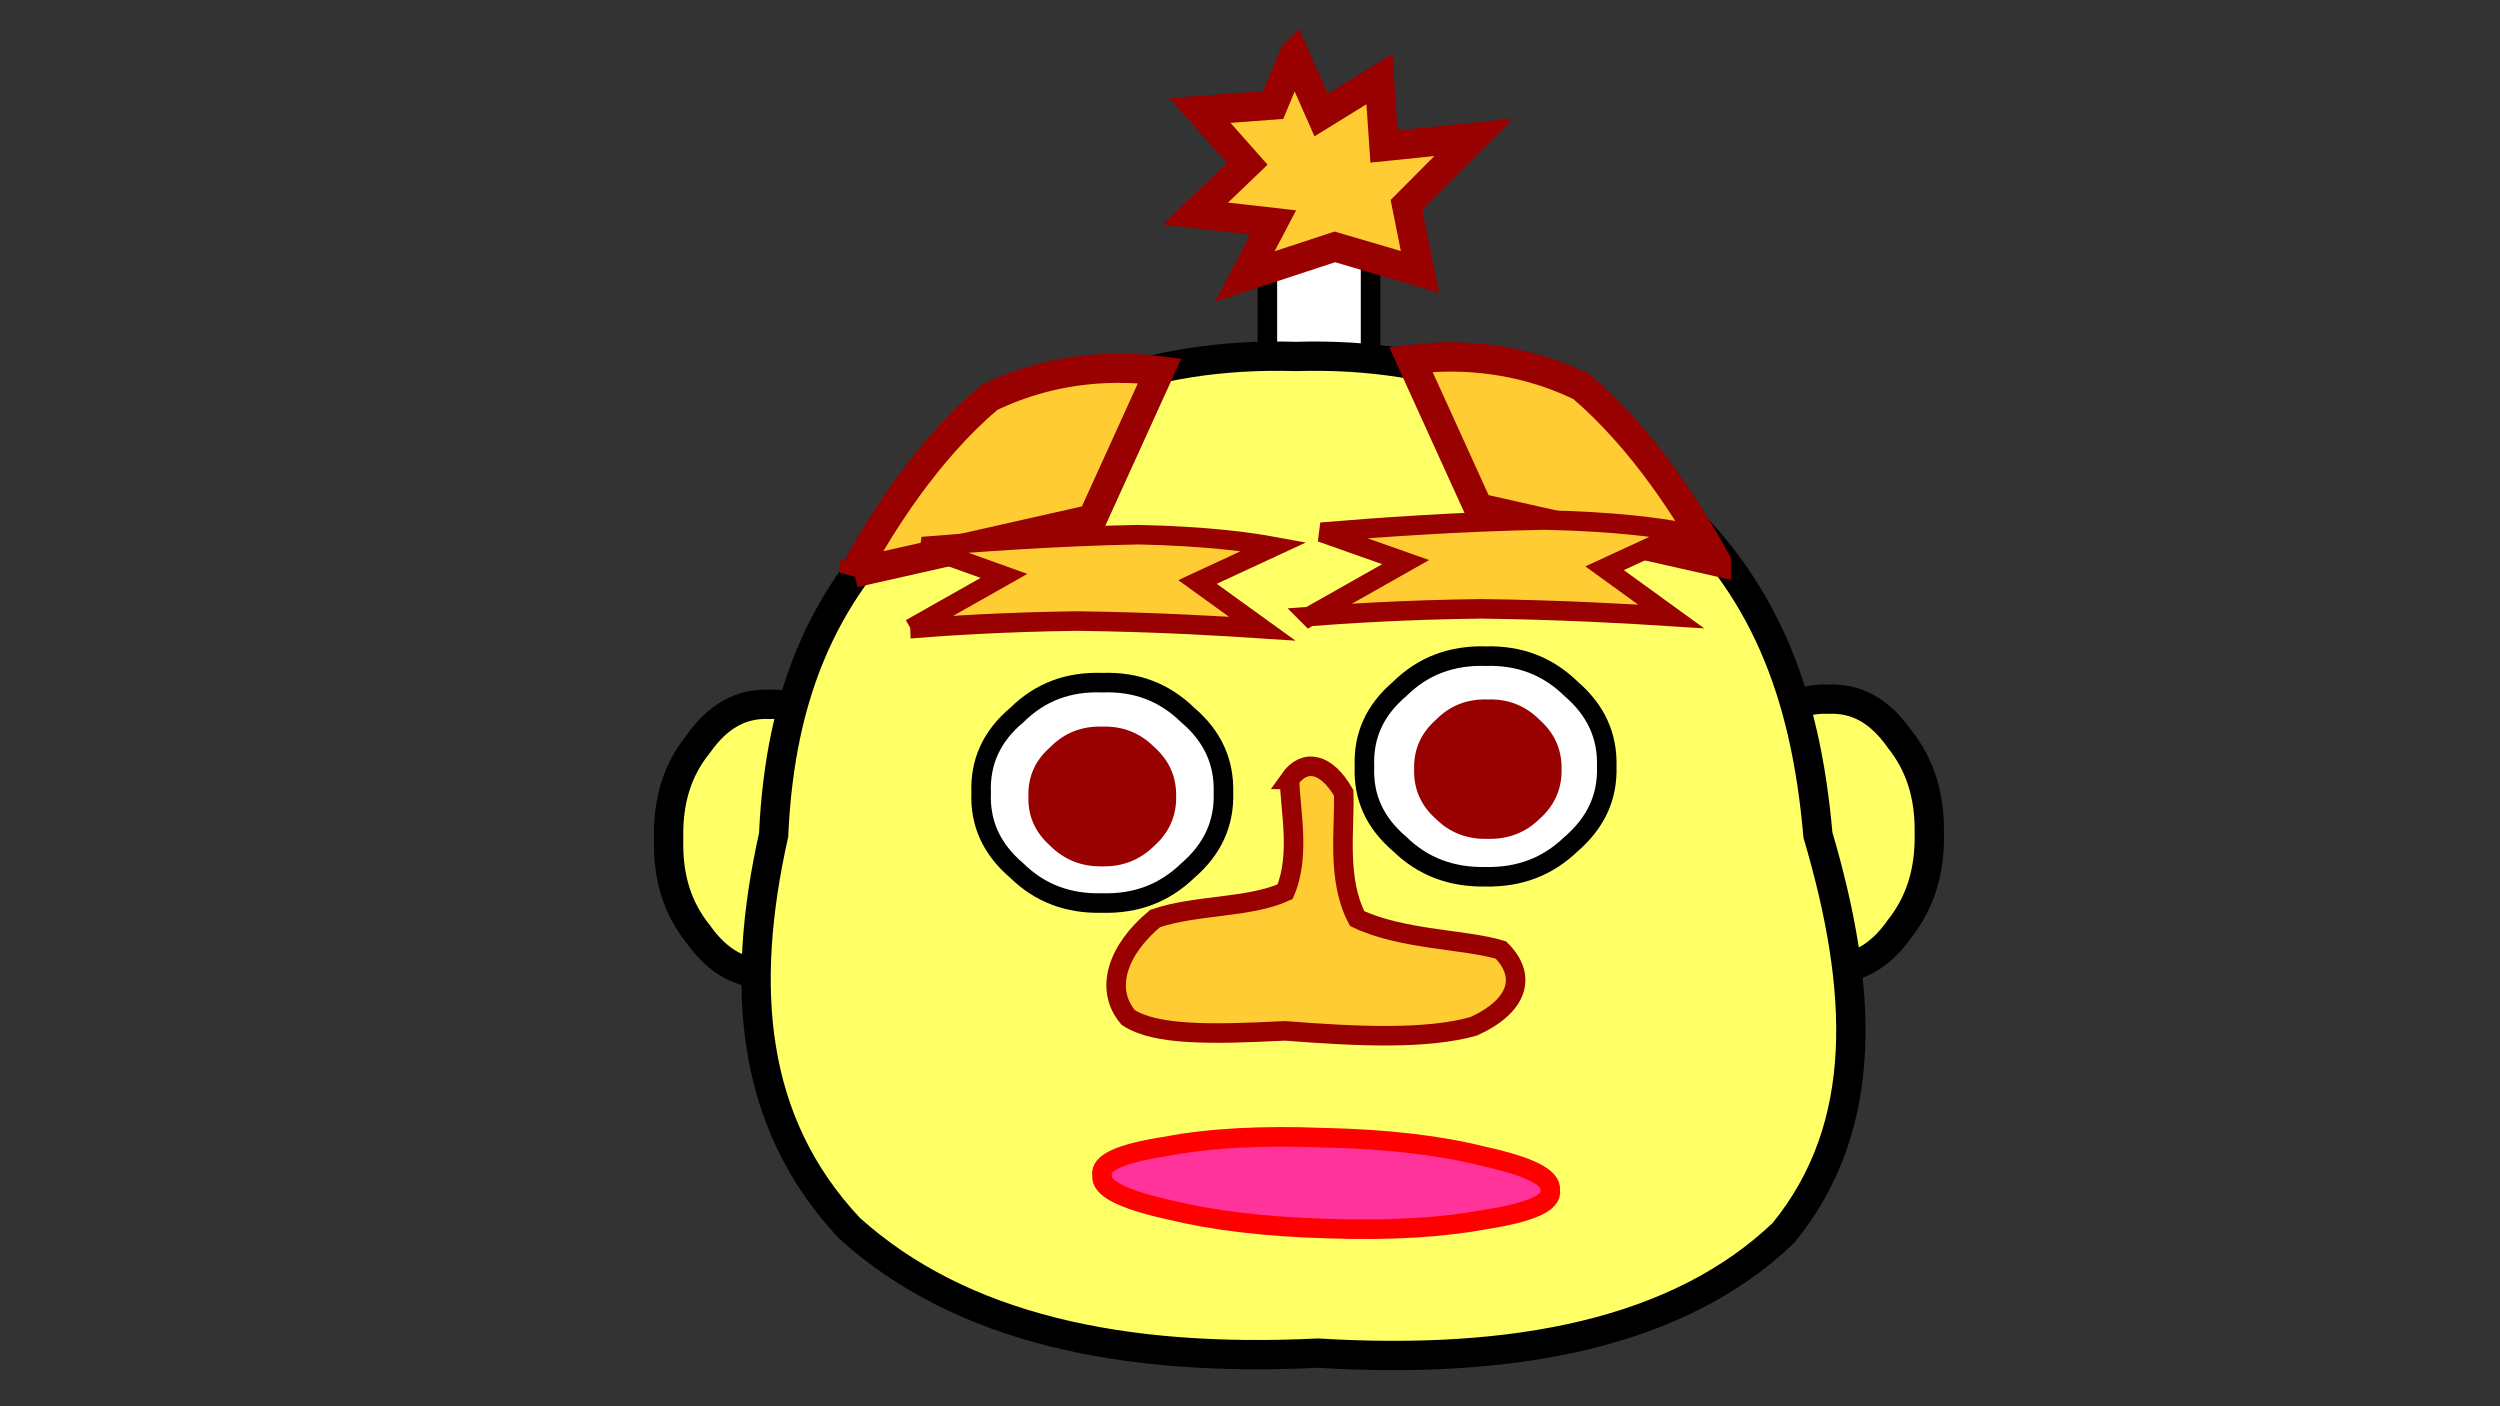
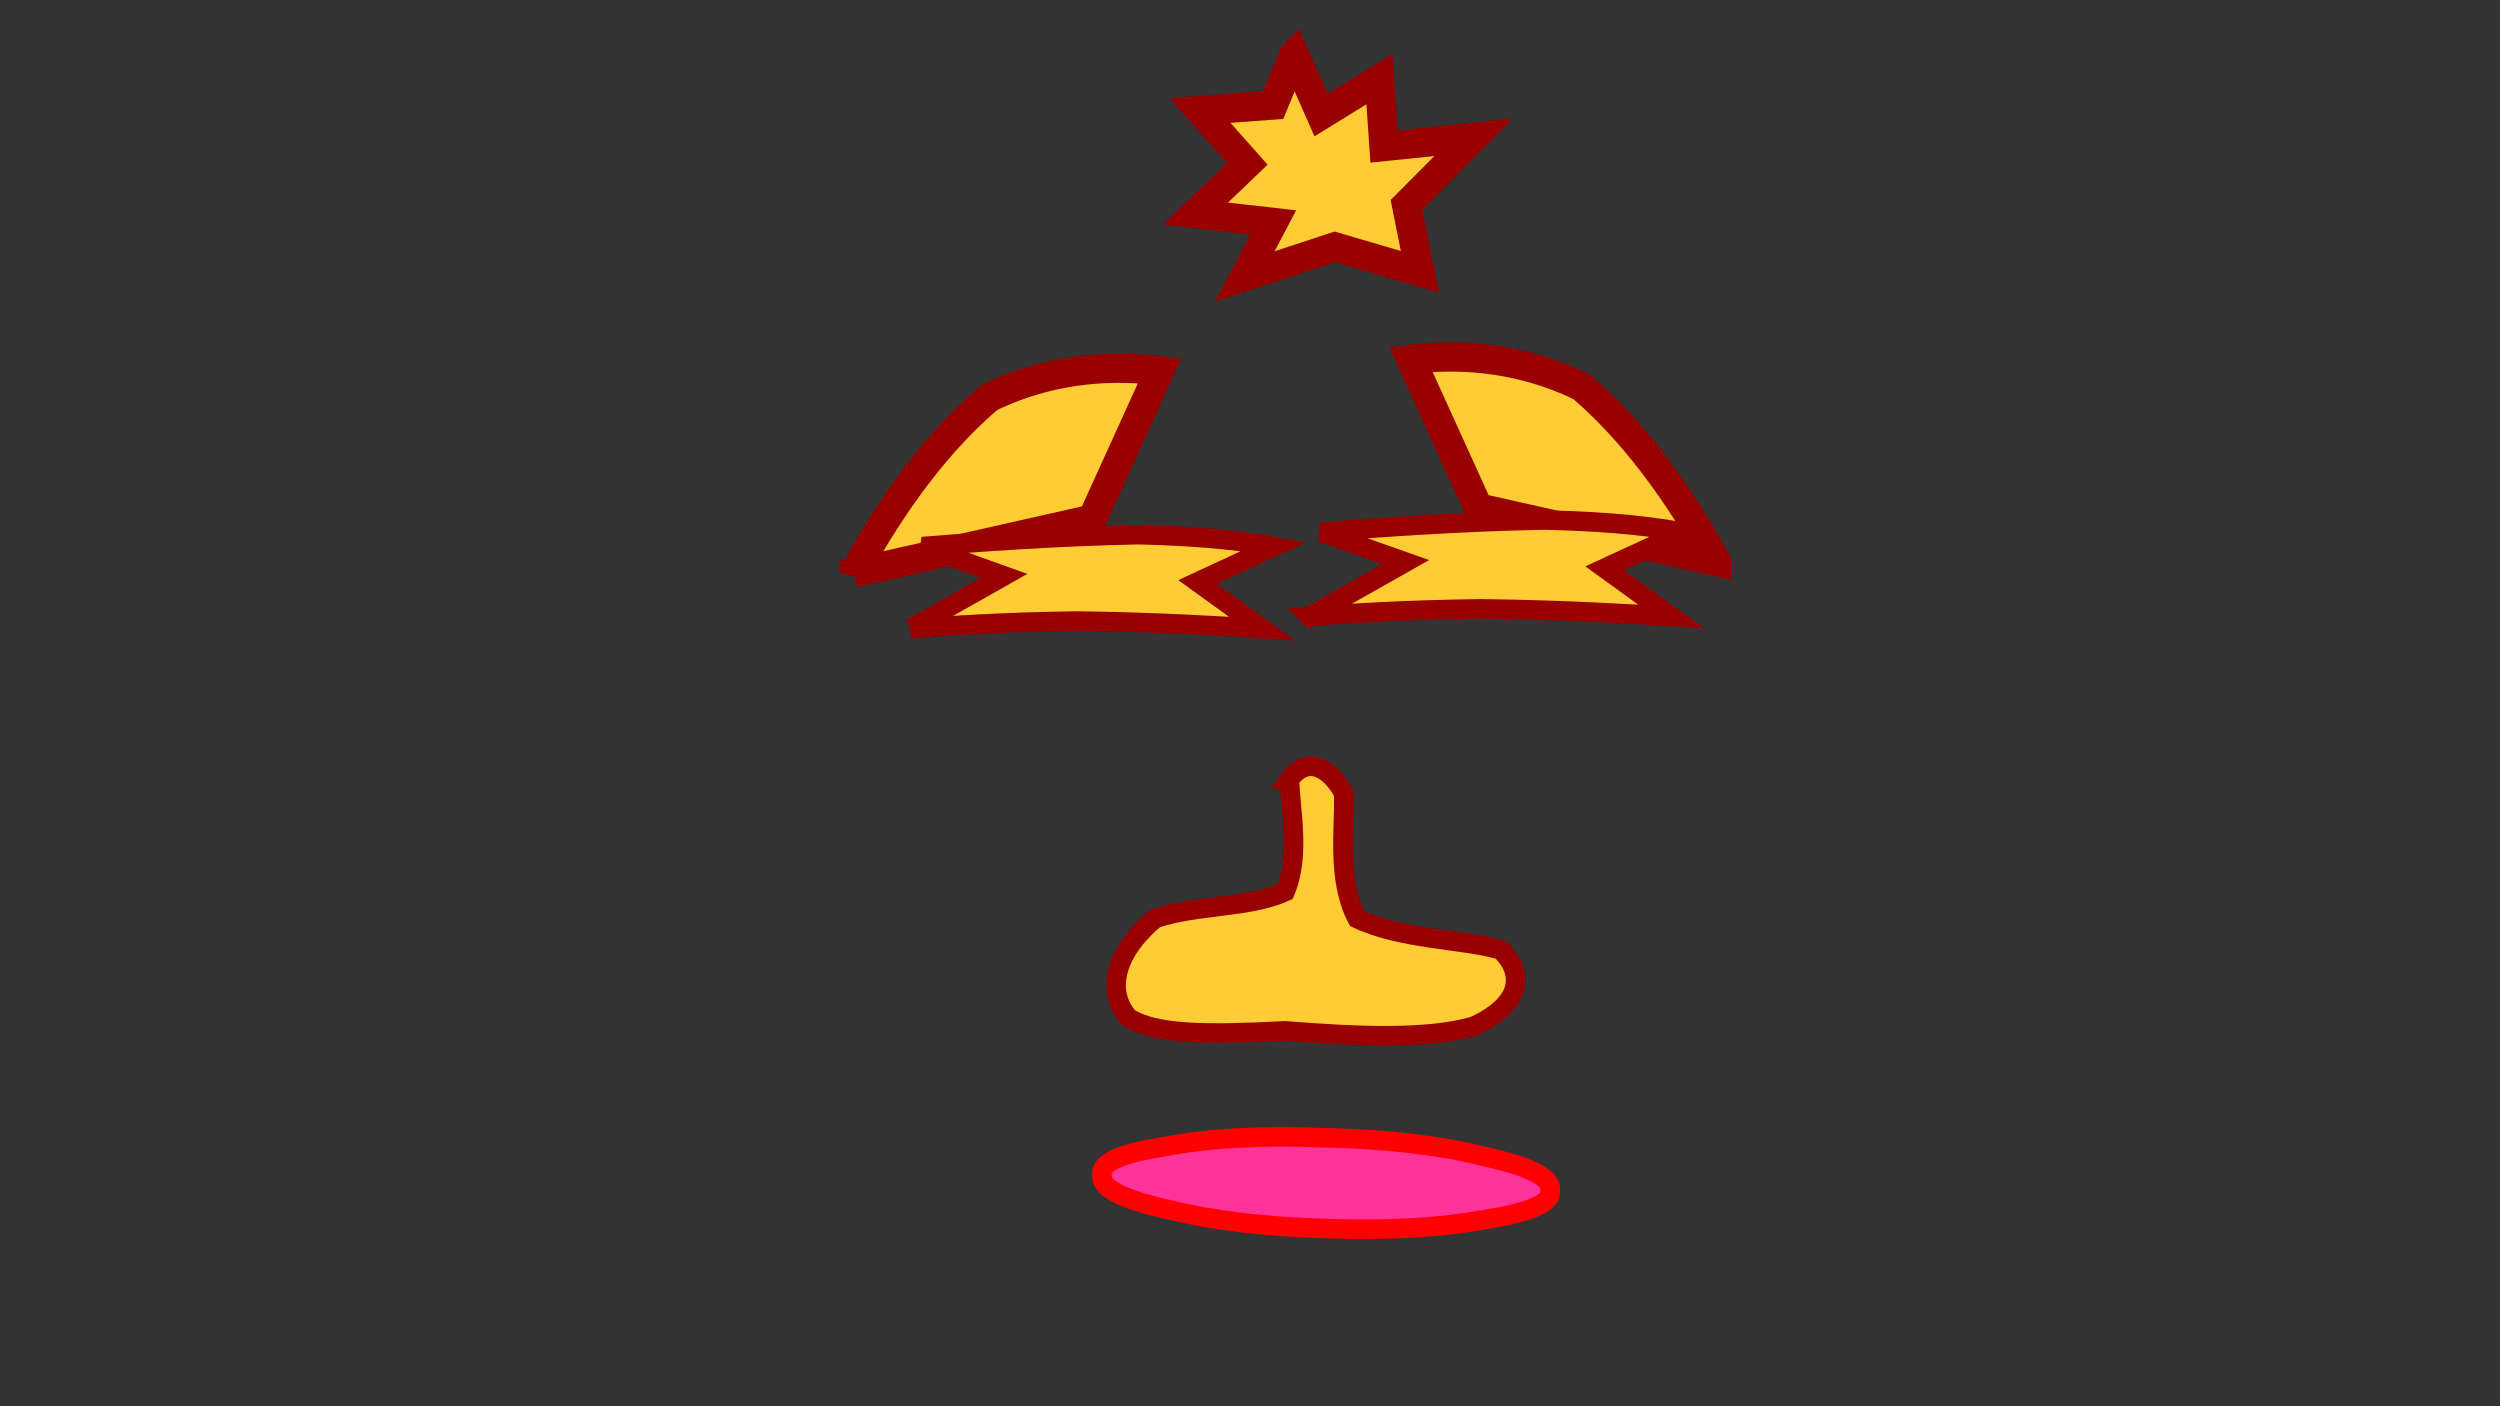
<svg xmlns="http://www.w3.org/2000/svg" image-rendering="optimizeSpeed" baseProfile="basic" viewBox="0 0 512 288">
  <rect x="0" y="0" width="512" height="288" fill="#333333" stroke="none" />
-   <path fill="#ff6" stroke="#000" stroke-width="6" d="M374.44 143.19c5.81-.25 10.56 2.43 14.56 8.12 4.25 5.31 6.25 11.63 6.12 19.44.13 7.75-1.87 14.13-6.12 19.5-4 5.69-8.75 8.31-14.56 8.13-5.88.18-10.63-2.44-14.63-8.13-4.31-5.37-6.25-11.75-6.06-19.5-.19-7.81 1.75-14.13 6.06-19.44 4-5.69 8.75-8.37 14.63-8.12zM157.62 144.25c5.82-.25 10.57 2.44 14.57 8.13 4.25 5.31 6.25 11.68 6.12 19.5.13 7.74-1.87 14.06-6.12 19.43-4 5.63-8.75 8.31-14.57 8.13-5.87.18-10.62-2.5-14.62-8.13-4.31-5.37-6.25-11.69-6.06-19.43-.19-7.82 1.75-14.19 6.06-19.5 4-5.69 8.75-8.38 14.62-8.13z" />
-   <path fill="#fff" stroke="#000" stroke-width="4" d="M259.56 40.06H280.69v42.32H259.56V61.25 40.06z" />
-   <path fill="#ff6" stroke="#000" stroke-width="6" d="M265.38 73c30.12-.88 54.87 8.56 75.56 28.75 20.25 18.06 28.81 39.87 31.37 69.25 9.25 31.38 10.81 59.62-7.06 81.5-21.44 20.5-54.94 27.06-95.31 24.62-39.94 1.94-73.13-5-95.94-25.56-20.44-21.75-22.5-49.5-15.56-80.56 1.31-29.25 10.5-51.12 31.37-69.25 20.63-20.19 45.38-29.63 75.57-28.75z" />
-   <path fill="#fff" stroke="#000" stroke-width="4" d="M225.75 139.81c6.94-.25 12.69 1.94 17.5 6.63 5.06 4.31 7.5 9.56 7.31 15.94.19 6.31-2.25 11.56-7.31 15.93-4.81 4.63-10.56 6.81-17.5 6.63-7 .18-12.75-2-17.5-6.63-5.13-4.37-7.56-9.62-7.31-15.93-.25-6.38 2.18-11.63 7.31-15.94 4.75-4.69 10.5-6.88 17.5-6.63zM304.25 134.38c6.94-.19 12.69 2 17.5 6.68 5.06 4.38 7.5 9.56 7.31 15.94.19 6.31-2.25 11.5-7.31 15.88-4.81 4.62-10.56 6.81-17.5 6.68-7 .13-12.81-2.06-17.56-6.68-5.13-4.38-7.5-9.57-7.25-15.88-.25-6.38 2.12-11.56 7.25-15.94 4.75-4.68 10.56-6.87 17.56-6.68z" />
-   <path fill="#900" stroke="#900" stroke-width="4" d="M225.75 150.81c3.69-.12 6.69 1.07 9.25 3.63 2.69 2.37 3.94 5.18 3.88 8.68.06 3.44-1.19 6.26-3.88 8.69-2.56 2.5-5.56 3.69-9.25 3.63-3.69.06-6.75-1.13-9.25-3.63-2.75-2.43-4-5.25-3.88-8.69-.12-3.5 1.13-6.31 3.88-8.68 2.5-2.56 5.56-3.75 9.25-3.63zM304.69 145.25c3.69-.13 6.69 1.06 9.25 3.63 2.68 2.37 3.94 5.18 3.87 8.68.07 3.44-1.19 6.32-3.87 8.69-2.56 2.5-5.56 3.63-9.25 3.56-3.75.07-6.75-1.06-9.25-3.56-2.69-2.37-3.94-5.25-3.82-8.69-.12-3.5 1.13-6.31 3.82-8.68 2.5-2.57 5.5-3.76 9.25-3.63z" />
  <path fill="#f39" stroke="red" stroke-width="4" d="M271.38 233c12.87.31 23.5 1.56 32.43 3.81 9.44 2.07 13.94 4.31 13.69 6.94.44 2.56-3.88 4.5-13.25 6-8.81 1.63-19.37 2.31-32.31 1.87-13-.37-23.63-1.68-32.56-3.87-9.57-2.13-14-4.44-13.69-7-.5-2.63 3.81-4.56 13.25-6 8.81-1.69 19.44-2.25 32.44-1.75z" />
  <path fill="#fc3" stroke="#900" stroke-width="6" d="M265.06 11.12l5.5 12.44 11.94-7.37.94 13.81 18.37-1.88-13.75 13.82 2.75 13.75-17.43-5.13-18.44 6.06 5.81-11.06-15.94-1.81 10.63-10.19-9.69-10.94 15-1.12 4.31-10.38zM174.94 117.31l48.75-11 13.81-30.37c-8.06-1-21.06-1.25-34.94 5.5-12.94 11-22.25 26-27.62 35.87zM351.5 115l-48.75-11-13.81-30.38c8-1 21-1.18 34.94 5.57 12.87 11 22.18 25.93 27.62 35.81z" />
  <path fill="#fc3" stroke="#900" stroke-width="4" d="M268.19 126.25c7.19-.56 19.43-1.37 35.06-1.56 16.13.19 30.31 1 39 1.56l-13.63-9.87 16-7.38c-4.87-.94-13.74-2.19-28.37-2.5-17.13.31-34.69 1.56-45.69 2.5l17.32 6.12-19.69 11.13zM186.5 128.75c7-.56 18.94-1.37 34.12-1.56 15.69.19 29.44 1 37.88 1.56l-13.25-9.56 15.63-7.25c-4.76-.88-13.5-2.13-27.69-2.44-16.63.31-33.69 1.56-44.31 2.44l16.74 6-19.12 10.81zM264.12 159.62c0 5.76 2.32 15.44-.93 23-7.38 3.38-18.31 2.63-26.63 5.5-7.68 6.38-10.44 14.44-5.5 20.26 5.63 3.68 17 3.5 32.13 2.74 15.19 1.19 29.06 1.76 38.62-.93 9.19-4.19 10.94-10.31 5.57-15.63-7.44-2.25-20.26-2.06-29.44-6.44-4.25-8.12-2.5-18.5-2.75-25.74-3.5-6.13-8-7.13-11.07-2.76z" />
</svg>